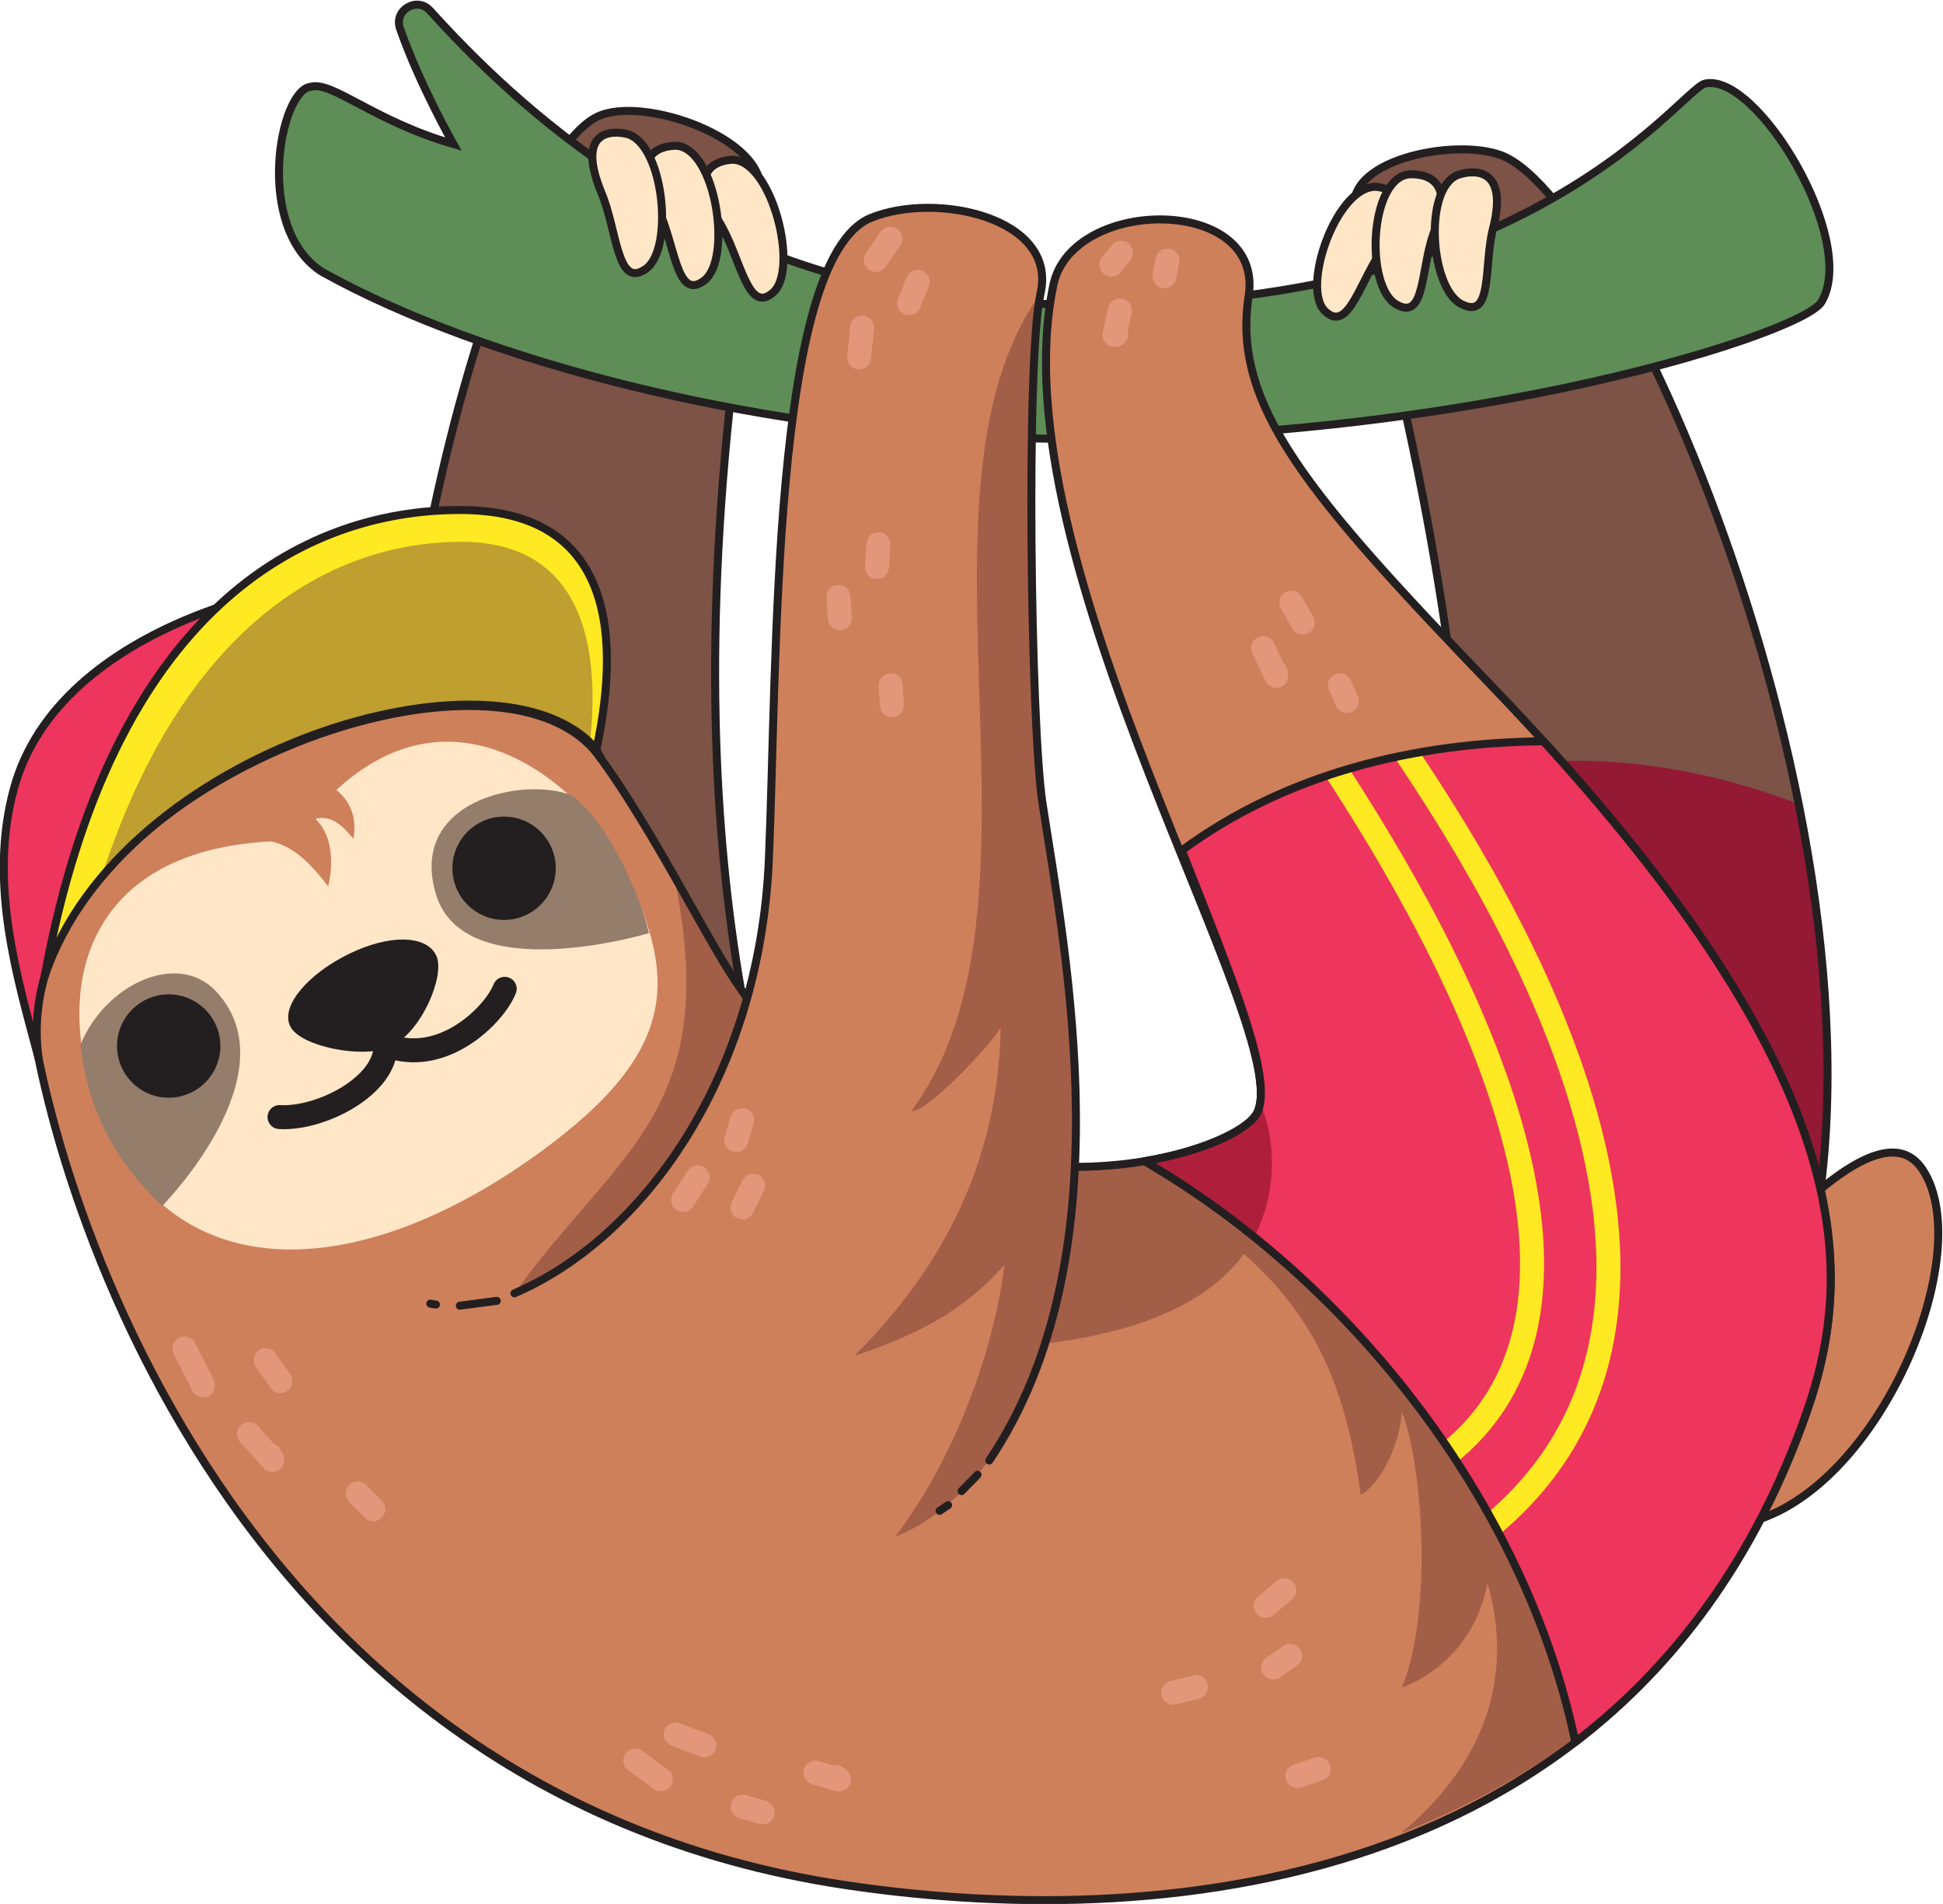
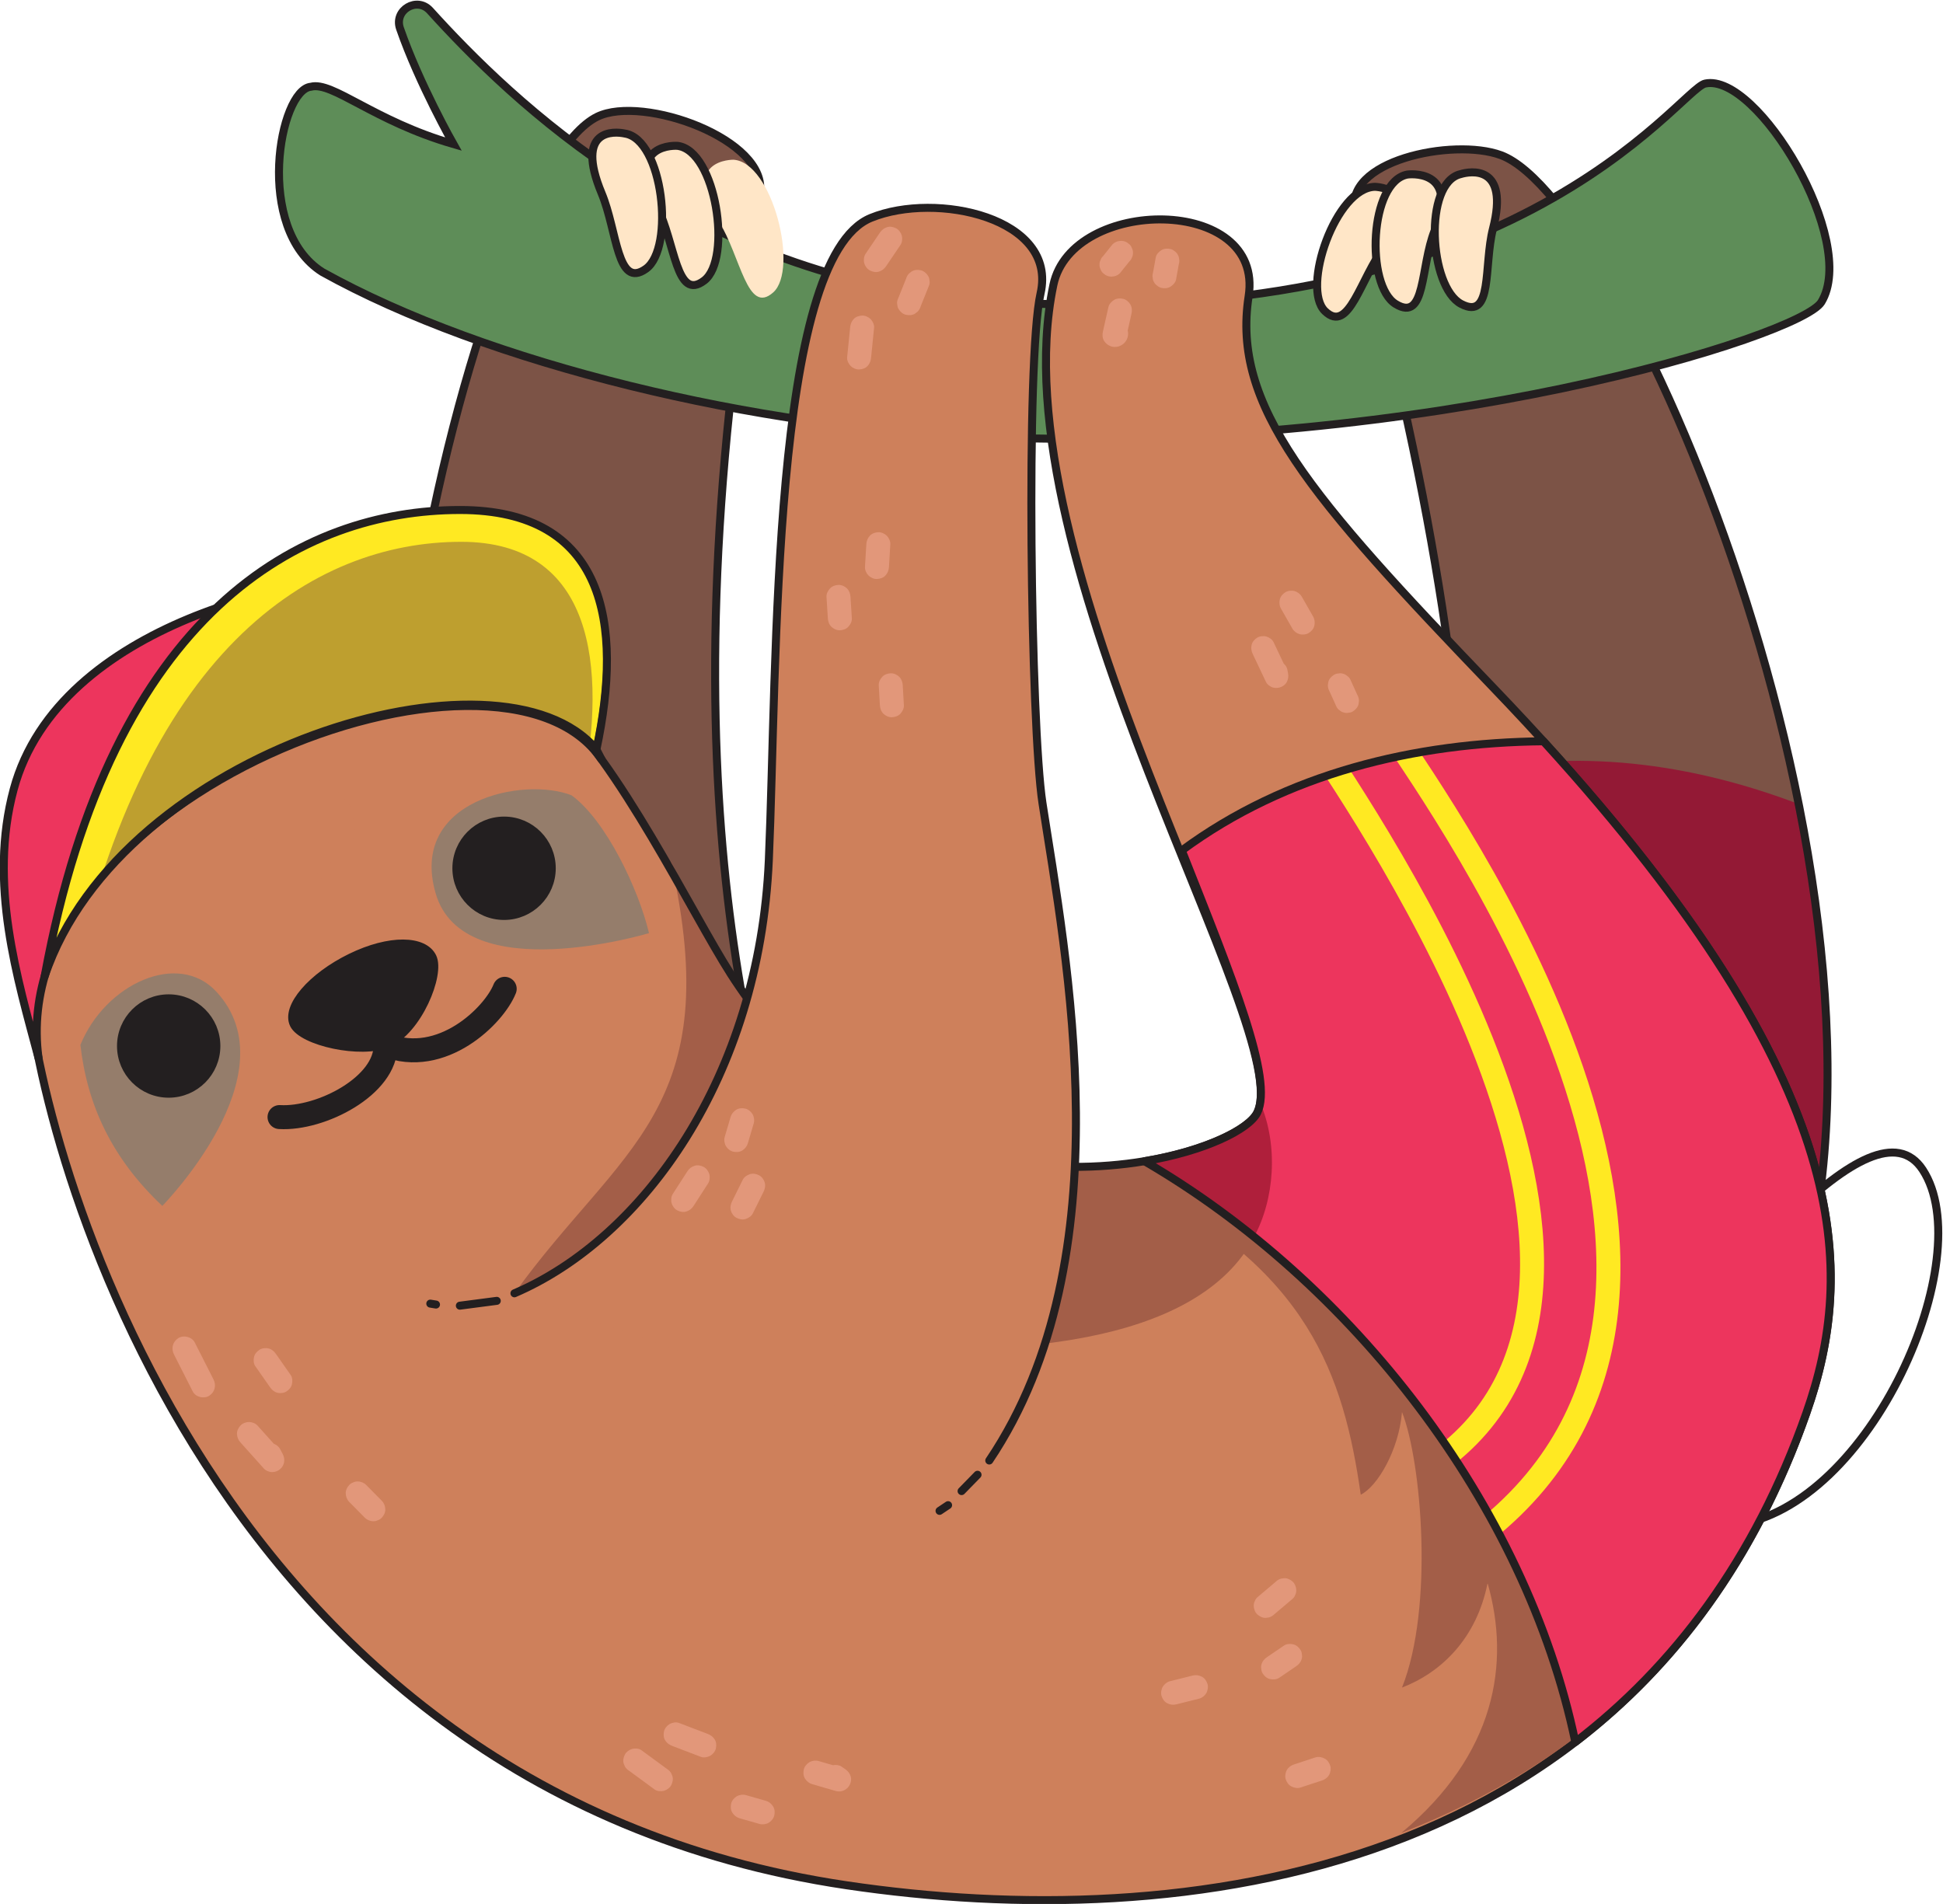
<svg xmlns="http://www.w3.org/2000/svg" xmlns:ns1="http://sodipodi.sourceforge.net/DTD/sodipodi-0.dtd" xmlns:ns2="http://www.inkscape.org/namespaces/inkscape" version="1.1" id="svg2" width="323.883" height="317.393" viewBox="0 0 323.883 317.393" ns1:docname="sloth_branch.ai">
  <defs id="defs6">
    <clipPath clipPathUnits="userSpaceOnUse" id="clipPath18">
      <path d="M 0,472.416 H 472.416 V 0 H 0 Z" id="path16" />
    </clipPath>
    <clipPath clipPathUnits="userSpaceOnUse" id="clipPath42">
      <path d="M 0,472.416 H 472.416 V 0 H 0 Z" id="path40" />
    </clipPath>
    <clipPath clipPathUnits="userSpaceOnUse" id="clipPath58">
      <path d="M 0,472.416 H 472.416 V 0 H 0 Z" id="path56" />
    </clipPath>
    <clipPath clipPathUnits="userSpaceOnUse" id="clipPath366">
      <path d="M 0,472.416 H 472.416 V 0 H 0 Z" id="path364" />
    </clipPath>
    <clipPath clipPathUnits="userSpaceOnUse" id="clipPath386">
      <path d="m 262.565,248.955 c 6.308,-15.921 11.514,-28.634 9.428,-32.807 v 0 c -1.034,-2.067 -6.482,-4.786 -14.095,-6.054 v 0 c 25.87,-15.046 47.654,-42.838 53.876,-72.634 v 0 c 12.225,9.373 22.417,22.678 28.891,41.143 v 0 c 6.106,17.411 6.52,40.737 -32.877,84.005 v 0 c -16.102,-0.155 -32.175,-4.019 -45.223,-13.653" id="path384" />
    </clipPath>
    <clipPath clipPathUnits="userSpaceOnUse" id="clipPath402">
      <path d="M 0,472.416 H 472.416 V 0 H 0 Z" id="path400" />
    </clipPath>
    <clipPath clipPathUnits="userSpaceOnUse" id="clipPath414">
      <path d="M 0,472.416 H 472.416 V 0 H 0 Z" id="path412" />
    </clipPath>
    <clipPath clipPathUnits="userSpaceOnUse" id="clipPath434">
      <path d="m 173.341,291.533 c -19.685,-0.007 -44.574,-12.205 -52.971,-57.952 v 0 c 9.541,28.359 57.587,42.179 69.539,27.901 v 0 c 3.36,15.738 1.653,30.051 -16.553,30.051 v 0 c -0.005,0 -0.01,0 -0.015,0" id="path432" />
    </clipPath>
    <clipPath clipPathUnits="userSpaceOnUse" id="clipPath446">
      <path d="M 0,472.416 H 472.416 V 0 H 0 Z" id="path444" />
    </clipPath>
  </defs>
  <ns1:namedview id="namedview4" pagecolor="#ffffff" bordercolor="#666666" borderopacity="1.0" ns2:showpageshadow="2" ns2:pageopacity="0.0" ns2:pagecheckerboard="0" ns2:deskcolor="#d1d1d1" showgrid="false" />
  <g id="g10" ns2:groupmode="layer" ns2:label="Page 1" transform="matrix(1.333,0,0,-1.333,-153.002,473.633)">
    <g id="g12">
      <g id="g14" clip-path="url(#clipPath18)">
        <g id="g20" transform="translate(294.322,196.892)">
          <path d="m 0,0 c 3.923,18.887 10.635,57.503 -10.033,131.711 -1.838,6.6 12.237,9.504 18.178,7.307 15.817,-5.85 53.878,-94.482 36.318,-145.508" style="fill:#7c5346;fill-opacity:1;fill-rule:nonzero;stroke:none" id="path22" />
        </g>
        <g id="g24" transform="translate(297.642,258.524)">
          <path d="m 0,0 c 2.607,-30.634 -0.889,-49.928 -3.32,-61.632 l 44.463,-6.49 c 6.344,18.435 5.426,41.779 0.922,64.355 C 28.616,1.358 14.134,3.325 0,0" style="fill:#931935;fill-opacity:1;fill-rule:nonzero;stroke:none" id="path26" />
        </g>
        <g id="g28" transform="translate(294.322,196.892)">
          <path d="m 0,0 c 3.923,18.887 10.635,57.503 -10.033,131.711 -1.838,6.6 12.237,9.504 18.178,7.307 15.817,-5.85 53.878,-94.482 36.318,-145.508" style="fill:none;stroke:#231f20;stroke-width:1;stroke-linecap:round;stroke-linejoin:round;stroke-miterlimit:10;stroke-dasharray:none;stroke-opacity:1" id="path30" />
        </g>
        <g id="g32" transform="translate(215.983,198.299)">
          <path d="m 0,0 c -5.773,18.406 -19.409,56.909 -6.189,132.8 1.175,6.749 -14.623,12.398 -20.317,9.623 -15.16,-7.387 -39.622,-104.246 -17.096,-153.283" style="fill:#7c5346;fill-opacity:1;fill-rule:nonzero;stroke:#231f20;stroke-width:1;stroke-linecap:round;stroke-linejoin:round;stroke-miterlimit:10;stroke-dasharray:none;stroke-opacity:1" id="path34" />
        </g>
      </g>
    </g>
    <g id="g36">
      <g id="g38" clip-path="url(#clipPath42)">
        <g id="g44" transform="translate(328.018,344.865)">
          <path d="m 0,0 c -3.317,-0.702 -23.947,-32.124 -90.6,-27.134 -35.954,2.692 -58.908,25.259 -68.867,36.259 -1.627,1.798 -4.544,0.057 -3.75,-2.235 2.389,-6.895 6.676,-14.459 6.676,-14.459 -9.98,2.891 -15.113,7.881 -17.821,7.168 -3.921,-0.356 -7.129,-17.751 1.425,-23.168 20.495,-11.406 54.132,-19.618 83.406,-20.674 55.039,-1.985 101.483,12.697 104.05,16.906 C 19.182,-19.692 6.529,1.381 0,0" style="fill:#5e8d58;fill-opacity:1;fill-rule:nonzero;stroke:none" id="path46" />
        </g>
        <g id="g48" transform="translate(328.018,344.865)">
          <path d="m 0,0 c -3.317,-0.702 -23.947,-32.124 -90.6,-27.134 -35.954,2.692 -58.908,25.259 -68.867,36.259 -1.627,1.798 -4.544,0.057 -3.75,-2.235 2.389,-6.895 6.676,-14.459 6.676,-14.459 -9.98,2.891 -15.113,7.881 -17.821,7.168 -3.921,-0.356 -7.129,-17.751 1.425,-23.168 20.495,-11.406 54.132,-19.618 83.406,-20.674 55.039,-1.985 101.483,12.697 104.05,16.906 C 19.182,-19.692 6.529,1.381 0,0 Z" style="fill:none;stroke:#231f20;stroke-width:1;stroke-linecap:butt;stroke-linejoin:miter;stroke-miterlimit:10;stroke-dasharray:none;stroke-opacity:1" id="path50" />
        </g>
      </g>
    </g>
    <g id="g52">
      <g id="g54" clip-path="url(#clipPath58)">
        <g id="g60" transform="translate(331.636,164.583)">
-           <path d="m 0,0 c -5.657,-0.724 -3.436,28.506 6.891,38.495 7.248,7.01 13.546,10.74 16.693,5.941 C 30.713,33.564 17.168,2.198 0,0" style="fill:#ce805b;fill-opacity:1;fill-rule:nonzero;stroke:none" id="path62" />
-         </g>
+           </g>
        <g id="g64" transform="translate(331.636,164.583)">
          <path d="m 0,0 c -5.657,-0.724 -3.436,28.506 6.891,38.495 7.248,7.01 13.546,10.74 16.693,5.941 C 30.713,33.564 17.168,2.198 0,0 Z" style="fill:none;stroke:#231f20;stroke-width:1;stroke-linecap:round;stroke-linejoin:round;stroke-miterlimit:10;stroke-dasharray:none;stroke-opacity:1" id="path66" />
        </g>
        <g id="g68" transform="translate(206.171,233.494)">
          <path d="m 0,0 c -4.979,7.787 -13.222,24.162 -21.188,32.733 -18,19.366 -66.297,7.663 -66.832,-33.684 -0.197,-15.228 20.772,-100.886 102.515,-113.004 41.692,-6.181 99.486,0.562 120,59.064 6.416,18.297 6.55,43.127 -39.208,90.772 -23.049,24 -32.655,35.206 -30.535,48.891 C 66.713,97.426 42.653,97.248 40.337,86.198 33.091,51.642 70.812,-7.366 65.822,-17.347 62.812,-23.366 22.337,-34.931 0,0" style="fill:#ce805b;fill-opacity:1;fill-rule:nonzero;stroke:none" id="path70" />
        </g>
        <g id="g72" transform="translate(179.11,193.573)">
          <path d="M 0,0 C 34.902,-8.079 105.292,-17.806 93.341,25.514 93.41,24.291 93.238,23.284 92.883,22.574 89.873,16.555 49.397,4.99 27.061,39.921 24.922,43.266 22.385,48.492 19.556,54.044 26.586,22.931 13.228,18.386 0,0" style="fill:#a35e48;fill-opacity:1;fill-rule:nonzero;stroke:none" id="path74" />
        </g>
        <g id="g76" transform="translate(206.171,233.494)">
          <path d="M 0,0 C -4.979,7.787 -13.92,26.505 -22.614,34.337 -44.178,53.762 -89.267,33.98 -88.02,-0.059 c 0.635,-17.335 20.772,-101.778 102.515,-113.896 41.692,-6.181 99.486,0.562 120,59.064 6.416,18.297 6.55,43.127 -39.208,90.772 -23.049,24 -32.655,35.206 -30.535,48.891 C 66.713,97.426 42.653,97.248 40.337,86.198 33.091,51.642 70.812,-7.366 65.822,-17.347 62.812,-23.366 22.337,-34.931 0,0 Z" style="fill:none;stroke:#231f20;stroke-width:1;stroke-linecap:round;stroke-linejoin:round;stroke-miterlimit:10;stroke-dasharray:none;stroke-opacity:1" id="path78" />
        </g>
        <g id="g80" transform="translate(192.151,247.989)">
-           <path d="M 0,0 C -4.58,9.012 -23.473,26.542 -40.834,2.162 -69.366,2.19 -71.68,-19.981 -62.97,-35.881 c 9.827,-17.941 31.6,-16.58 53.165,-0.868 C 7.983,-23.79 7.366,-14.495 0,0" style="fill:#ffe6c7;fill-opacity:1;fill-rule:nonzero;stroke:none" id="path82" />
-         </g>
+           </g>
        <g id="g84" transform="translate(186.266,255.846)">
          <path d="M 0,0 C -5.941,2.376 -20.394,-0.55 -17.008,-12.253 -13.543,-24.228 9.674,-17.231 9.674,-17.231 8.368,-11.735 4.301,-3.156 0,0" style="fill:#957d6b;fill-opacity:1;fill-rule:nonzero;stroke:none" id="path86" />
        </g>
        <g id="g88" transform="translate(124.834,224.637)">
          <path d="M 0,0 C 3.089,7.604 12.208,11.844 17.002,6.659 26.507,-3.618 10.243,-20.133 10.243,-20.133 3.933,-14.192 0.861,-7.542 0,0" style="fill:#957d6b;fill-opacity:1;fill-rule:nonzero;stroke:none" id="path90" />
        </g>
        <g id="g92" transform="translate(141.837,224.499)">
          <path d="m 0,0 c 0,-3.293 -2.67,-5.963 -5.963,-5.963 -3.293,0 -5.962,2.67 -5.962,5.963 0,3.293 2.669,5.963 5.962,5.963 C -2.67,5.963 0,3.293 0,0" style="fill:#231f20;fill-opacity:1;fill-rule:nonzero;stroke:none" id="path94" />
        </g>
        <g id="g96" transform="translate(141.837,224.499)">
          <path d="m 0,0 c 0,-3.293 -2.67,-5.963 -5.963,-5.963 -3.293,0 -5.962,2.67 -5.962,5.963 0,3.293 2.669,5.963 5.962,5.963 C -2.67,5.963 0,3.293 0,0 Z" style="fill:none;stroke:#231f20;stroke-width:1;stroke-linecap:round;stroke-linejoin:round;stroke-miterlimit:10;stroke-dasharray:none;stroke-opacity:1" id="path98" />
        </g>
        <g id="g100" transform="translate(183.777,246.728)">
          <path d="m 0,0 c 0,-3.293 -2.67,-5.963 -5.963,-5.963 -3.293,0 -5.962,2.67 -5.962,5.963 0,3.293 2.669,5.963 5.962,5.963 C -2.67,5.963 0,3.293 0,0" style="fill:#231f20;fill-opacity:1;fill-rule:nonzero;stroke:none" id="path102" />
        </g>
        <g id="g104" transform="translate(183.777,246.728)">
          <path d="m 0,0 c 0,-3.293 -2.67,-5.963 -5.963,-5.963 -3.293,0 -5.962,2.67 -5.962,5.963 0,3.293 2.669,5.963 5.962,5.963 C -2.67,5.963 0,3.293 0,0 Z" style="fill:none;stroke:#231f20;stroke-width:1;stroke-linecap:round;stroke-linejoin:round;stroke-miterlimit:10;stroke-dasharray:none;stroke-opacity:1" id="path106" />
        </g>
        <g id="g108" transform="translate(149.735,215.613)">
          <path d="M 0,0 C 5.173,-0.306 13.366,3.921 13.257,9.024" style="fill:none;stroke:#231f20;stroke-width:3;stroke-linecap:round;stroke-linejoin:round;stroke-miterlimit:10;stroke-dasharray:none;stroke-opacity:1" id="path110" />
        </g>
        <g id="g112" transform="translate(177.893,231.653)">
          <path d="M 0,0 C -1.295,-3.297 -7.842,-9.802 -14.902,-7.016" style="fill:none;stroke:#231f20;stroke-width:3;stroke-linecap:round;stroke-linejoin:round;stroke-miterlimit:10;stroke-dasharray:none;stroke-opacity:1" id="path114" />
        </g>
        <g id="g116" transform="translate(168.864,235.633)">
          <path d="m 0,0 c 1.064,-2.182 -1.823,-9.2 -5.584,-10.812 -3.327,-1.426 -10.698,0.194 -11.763,2.376 -1.064,2.182 2.238,5.991 7.129,8.377 C -5.327,2.326 -1.064,2.182 0,0" style="fill:#231f20;fill-opacity:1;fill-rule:nonzero;stroke:none" id="path118" />
        </g>
        <g id="g120" transform="translate(168.864,235.633)">
          <path d="m 0,0 c 1.064,-2.182 -1.823,-9.2 -5.584,-10.812 -3.327,-1.426 -10.698,0.194 -11.763,2.376 -1.064,2.182 2.238,5.991 7.129,8.377 C -5.327,2.326 -1.064,2.182 0,0 Z" style="fill:none;stroke:#231f20;stroke-width:1;stroke-linecap:round;stroke-linejoin:round;stroke-miterlimit:10;stroke-dasharray:none;stroke-opacity:1" id="path122" />
        </g>
        <g id="g124" transform="translate(206.5,335.339)">
          <path d="M 0,0 C 4.878,-0.302 8.209,-13.729 4.964,-16.602 1.72,-19.474 0.929,-12.145 -1.84,-7.684 -6.683,0.117 0,0 0,0" style="fill:#ffe6c7;fill-opacity:1;fill-rule:nonzero;stroke:none" id="path126" />
        </g>
        <g id="g128" transform="translate(206.5,335.339)">
-           <path d="M 0,0 C 4.878,-0.302 8.209,-13.729 4.964,-16.602 1.72,-19.474 0.929,-12.145 -1.84,-7.684 -6.683,0.117 0,0 0,0 Z" style="fill:none;stroke:#231f20;stroke-width:1;stroke-linecap:butt;stroke-linejoin:miter;stroke-miterlimit:10;stroke-dasharray:none;stroke-opacity:1" id="path130" />
-         </g>
+           </g>
        <g id="g132" transform="translate(199.502,337.075)">
          <path d="m 0,0 c 4.835,-0.589 6.852,-14.173 3.337,-16.847 -3.514,-2.673 -3.591,4.682 -5.919,9.293 C -6.652,0.51 0,0 0,0" style="fill:#ffe6c7;fill-opacity:1;fill-rule:nonzero;stroke:none" id="path134" />
        </g>
        <g id="g136" transform="translate(199.502,337.075)">
          <path d="m 0,0 c 4.835,-0.589 6.852,-14.173 3.337,-16.847 -3.514,-2.673 -3.591,4.682 -5.919,9.293 C -6.652,0.51 0,0 0,0 Z" style="fill:none;stroke:#231f20;stroke-width:1;stroke-linecap:butt;stroke-linejoin:miter;stroke-miterlimit:10;stroke-dasharray:none;stroke-opacity:1" id="path138" />
        </g>
        <g id="g140" transform="translate(192.905,338.616)">
          <path d="M 0,0 C 4.809,-0.708 6.272,-14.335 2.651,-16.92 -0.97,-19.506 -0.924,-12.2 -2.887,-7.486 -6.285,0.669 -1.289,0.276 0,0" style="fill:#ffe6c7;fill-opacity:1;fill-rule:nonzero;stroke:none" id="path142" />
        </g>
        <g id="g144" transform="translate(192.905,338.616)">
          <path d="M 0,0 C 4.809,-0.708 6.272,-14.335 2.651,-16.92 -0.97,-19.506 -0.924,-12.2 -2.887,-7.486 -6.285,0.669 -1.289,0.276 0,0 Z" style="fill:none;stroke:#231f20;stroke-width:1;stroke-linecap:butt;stroke-linejoin:miter;stroke-miterlimit:10;stroke-dasharray:none;stroke-opacity:1" id="path146" />
        </g>
        <g id="g148" transform="translate(286.73,331.951)">
          <path d="m 0,0 c -4.893,-0.067 -9.266,-12.681 -6.252,-15.559 3.014,-2.877 4.376,4.055 7.489,8.171 C 6.679,-0.19 0,0 0,0" style="fill:#ffe6c7;fill-opacity:1;fill-rule:nonzero;stroke:none" id="path150" />
        </g>
        <g id="g152" transform="translate(286.73,331.951)">
          <path d="m 0,0 c -4.893,-0.067 -9.266,-12.681 -6.252,-15.559 3.014,-2.877 4.376,4.055 7.489,8.171 C 6.679,-0.19 0,0 0,0 Z" style="fill:none;stroke:#231f20;stroke-width:1;stroke-linecap:butt;stroke-linejoin:miter;stroke-miterlimit:10;stroke-dasharray:none;stroke-opacity:1" id="path154" />
        </g>
        <g id="g156" transform="translate(290.779,333.486)">
          <path d="m 0,0 c -4.752,-0.868 -5.257,-13.887 -1.46,-16.199 3.798,-2.312 3.06,4.672 4.868,9.196 C 6.571,0.91 0,0 0,0" style="fill:#ffe6c7;fill-opacity:1;fill-rule:nonzero;stroke:none" id="path158" />
        </g>
        <g id="g160" transform="translate(290.779,333.486)">
          <path d="m 0,0 c -4.752,-0.868 -5.257,-13.887 -1.46,-16.199 3.798,-2.312 3.06,4.672 4.868,9.196 C 6.571,0.91 0,0 0,0 Z" style="fill:none;stroke:#231f20;stroke-width:1;stroke-linecap:butt;stroke-linejoin:miter;stroke-miterlimit:10;stroke-dasharray:none;stroke-opacity:1" id="path162" />
        </g>
        <g id="g164" transform="translate(297.412,333.535)">
          <path d="M 0,0 C -4.657,-1.116 -3.917,-14.128 0.091,-16.235 4.1,-18.342 2.879,-11.442 4.069,-6.806 6.127,1.216 1.235,0.381 0,0" style="fill:#ffe6c7;fill-opacity:1;fill-rule:nonzero;stroke:none" id="path166" />
        </g>
        <g id="g168" transform="translate(297.412,333.535)">
          <path d="M 0,0 C -4.657,-1.116 -3.917,-14.128 0.091,-16.235 4.1,-18.342 2.879,-11.442 4.069,-6.806 6.127,1.216 1.235,0.381 0,0 Z" style="fill:none;stroke:#231f20;stroke-width:1;stroke-linecap:butt;stroke-linejoin:miter;stroke-miterlimit:10;stroke-dasharray:none;stroke-opacity:1" id="path170" />
        </g>
        <g id="g172" transform="translate(179.11,193.573)">
          <path d="m 0,0 c 16.071,6.891 30.625,27.013 31.813,54.178 1.071,24.476 0.308,75.243 12.773,80.317 8.166,3.325 23.346,0 21.207,-9.446 -1.861,-8.22 -1.231,-54.16 0.238,-63.742 2.917,-19.03 10.455,-56.792 -6.653,-82.218" style="fill:#ce805b;fill-opacity:1;fill-rule:nonzero;stroke:none" id="path174" />
        </g>
        <g id="g176" transform="translate(245.141,254.88)">
-           <path d="m 0,0 c -1.466,9.564 -2.139,54.297 -0.254,63.693 -17.959,-24.889 3.036,-76.535 -16.142,-102.188 1.832,-0.366 10.168,8.455 11.168,10.455 -0.237,-12.831 -4.277,-27.089 -18.297,-41.109 7.544,2.602 13.356,5.296 18.772,11.406 -1.425,-11.524 -6.653,-24.831 -13.663,-33.98 0,0 34.812,10.456 18.416,91.723" style="fill:#a35e48;fill-opacity:1;fill-rule:nonzero;stroke:none" id="path178" />
-         </g>
+           </g>
        <g id="g180" transform="translate(179.11,193.573)">
          <path d="m 0,0 c 16.071,6.891 30.625,27.013 31.813,54.178 1.071,24.476 0.308,75.243 12.773,80.317 8.166,3.325 23.346,0 21.207,-9.446 -1.861,-8.22 -1.231,-54.16 0.238,-63.742 2.917,-19.03 10.455,-56.792 -6.653,-82.218" style="fill:none;stroke:#231f20;stroke-width:1;stroke-linecap:round;stroke-linejoin:round;stroke-miterlimit:10;stroke-dasharray:none;stroke-opacity:1" id="path182" />
        </g>
        <g id="g184" transform="translate(176.902,192.63)">
          <path d="M 0,0 C -1.539,-0.202 -3.078,-0.403 -4.617,-0.605" style="fill:#5e8d58;fill-opacity:1;fill-rule:nonzero;stroke:#231f20;stroke-width:1;stroke-linecap:round;stroke-linejoin:round;stroke-miterlimit:10;stroke-dasharray:none;stroke-opacity:1" id="path186" />
        </g>
        <g id="g188" transform="translate(169.302,192.167)">
          <path d="M 0,0 C -0.238,0.039 -0.476,0.077 -0.713,0.116" style="fill:#5e8d58;fill-opacity:1;fill-rule:nonzero;stroke:#231f20;stroke-width:1;stroke-linecap:round;stroke-linejoin:round;stroke-miterlimit:10;stroke-dasharray:none;stroke-opacity:1" id="path190" />
        </g>
        <g id="g192" transform="translate(237.021,170.882)">
          <path d="M 0,0 C -0.665,-0.681 -1.33,-1.363 -1.995,-2.044" style="fill:#5e8d58;fill-opacity:1;fill-rule:nonzero;stroke:#231f20;stroke-width:1;stroke-linecap:round;stroke-linejoin:round;stroke-miterlimit:10;stroke-dasharray:none;stroke-opacity:1" id="path194" />
        </g>
        <g id="g196" transform="translate(233.339,167.078)">
          <path d="M 0,0 C -0.356,-0.238 -0.713,-0.475 -1.069,-0.713" style="fill:#5e8d58;fill-opacity:1;fill-rule:nonzero;stroke:#231f20;stroke-width:1;stroke-linecap:round;stroke-linejoin:round;stroke-miterlimit:10;stroke-dasharray:none;stroke-opacity:1" id="path198" />
        </g>
        <g id="g200" transform="translate(141.475,182.81)">
          <path d="m 0,0 c -0.781,1.54 -1.562,3.08 -2.343,4.62 -0.356,0.701 -1.4,0.959 -2.053,0.538 -0.716,-0.461 -0.918,-1.302 -0.538,-2.052 0.781,-1.54 1.562,-3.08 2.344,-4.62 0.355,-0.701 1.399,-0.959 2.052,-0.538 C 0.178,-1.591 0.38,-0.75 0,0" style="fill:#e2977a;fill-opacity:1;fill-rule:nonzero;stroke:none" id="path202" />
        </g>
        <g id="g204" transform="translate(150.137,173.471)">
          <path d="M 0,0 C -0.114,0.216 -0.229,0.431 -0.343,0.647 -0.495,0.934 -0.807,1.17 -1.118,1.289 -1.799,2.048 -2.48,2.808 -3.161,3.568 -3.409,3.845 -3.859,4.008 -4.222,4.008 -4.59,4.008 -5.029,3.844 -5.283,3.568 -5.545,3.282 -5.74,2.907 -5.722,2.508 -5.704,2.097 -5.558,1.755 -5.283,1.447 l 2.927,-3.265 c 0.238,-0.265 0.707,-0.455 1.061,-0.439 0.339,0.015 0.639,0.114 0.909,0.322 C 0.216,-1.47 0.355,-0.668 0,0" style="fill:#e2977a;fill-opacity:1;fill-rule:nonzero;stroke:none" id="path206" />
        </g>
        <g id="g208" transform="translate(151.134,183.348)">
          <path d="M 0,0 C -0.614,0.877 -1.228,1.755 -1.841,2.632 -2.069,2.957 -2.344,3.213 -2.738,3.321 -3.097,3.42 -3.575,3.375 -3.894,3.17 -4.214,2.963 -4.496,2.656 -4.583,2.273 -4.669,1.898 -4.661,1.445 -4.432,1.118 c 0.614,-0.878 1.228,-1.755 1.842,-2.632 0.227,-0.326 0.502,-0.581 0.896,-0.689 0.359,-0.099 0.837,-0.055 1.156,0.151 0.32,0.206 0.602,0.514 0.689,0.896 C 0.237,-0.781 0.229,-0.328 0,0" style="fill:#e2977a;fill-opacity:1;fill-rule:nonzero;stroke:none" id="path210" />
        </g>
        <g id="g212" transform="translate(162.523,167.63)">
          <path d="M 0,0 C -0.649,0.657 -1.299,1.315 -1.948,1.972 -2.217,2.245 -2.627,2.412 -3.009,2.412 -3.215,2.419 -3.408,2.376 -3.587,2.283 -3.773,2.222 -3.934,2.119 -4.07,1.972 -4.332,1.687 -4.527,1.311 -4.509,0.912 c 0.018,-0.4 0.154,-0.771 0.439,-1.061 l 1.949,-1.972 c 0.269,-0.273 0.678,-0.44 1.06,-0.44 0.207,-0.007 0.4,0.036 0.578,0.129 0.186,0.061 0.347,0.164 0.483,0.311 0.262,0.285 0.457,0.661 0.439,1.06 C 0.421,-0.661 0.286,-0.289 0,0" style="fill:#e2977a;fill-opacity:1;fill-rule:nonzero;stroke:none" id="path214" />
        </g>
        <g id="g216" transform="translate(198.86,133.204)">
          <path d="M 0,0 C -0.05,0.119 -0.101,0.239 -0.151,0.358 -0.285,0.584 -0.464,0.763 -0.689,0.896 -1.753,1.677 -2.816,2.458 -3.879,3.238 -4.174,3.455 -4.698,3.482 -5.035,3.389 -5.383,3.293 -5.76,3.024 -5.931,2.7 -6.115,2.352 -6.207,1.93 -6.083,1.544 -6.032,1.425 -5.982,1.305 -5.931,1.186 -5.798,0.96 -5.619,0.781 -5.393,0.648 c 1.063,-0.781 2.126,-1.561 3.19,-2.342 0.294,-0.216 0.818,-0.244 1.155,-0.151 0.348,0.096 0.725,0.365 0.897,0.689 C 0.033,-0.808 0.125,-0.386 0,0" style="fill:#e2977a;fill-opacity:1;fill-rule:nonzero;stroke:none" id="path218" />
        </g>
        <g id="g220" transform="translate(204.146,137.794)">
          <path d="M 0,0 C -0.223,0.346 -0.513,0.543 -0.896,0.689 -2.092,1.146 -3.287,1.603 -4.482,2.059 -4.825,2.19 -5.333,2.087 -5.638,1.908 -5.949,1.726 -6.246,1.369 -6.327,1.012 -6.415,0.628 -6.396,0.197 -6.176,-0.144 c 0.223,-0.346 0.513,-0.543 0.896,-0.69 1.196,-0.456 2.391,-0.913 3.586,-1.369 0.343,-0.132 0.851,-0.028 1.156,0.151 0.311,0.182 0.608,0.539 0.689,0.896 C 0.239,-0.772 0.22,-0.341 0,0" style="fill:#e2977a;fill-opacity:1;fill-rule:nonzero;stroke:none" id="path222" />
        </g>
        <g id="g224" transform="translate(211.45,129.415)">
          <path d="M 0,0 C -0.213,0.331 -0.512,0.579 -0.896,0.689 -1.728,0.927 -2.56,1.165 -3.391,1.402 -3.764,1.508 -4.215,1.446 -4.547,1.251 -4.858,1.069 -5.155,0.712 -5.237,0.355 c -0.087,-0.384 -0.068,-0.815 0.152,-1.156 0.213,-0.331 0.511,-0.58 0.896,-0.69 0.832,-0.237 1.663,-0.475 2.495,-0.712 0.372,-0.107 0.823,-0.044 1.156,0.151 0.311,0.182 0.608,0.539 0.689,0.896 C 0.239,-0.772 0.22,-0.341 0,0" style="fill:#e2977a;fill-opacity:1;fill-rule:nonzero;stroke:none" id="path226" />
        </g>
        <g id="g228" transform="translate(221.159,133.172)">
          <path d="M 0,0 C -0.125,0.387 -0.353,0.665 -0.689,0.896 -0.847,1.005 -1.004,1.113 -1.162,1.221 -1.443,1.415 -1.883,1.456 -2.223,1.388 -2.82,1.561 -3.418,1.734 -4.015,1.907 -4.386,2.015 -4.839,1.95 -5.171,1.756 -5.482,1.574 -5.779,1.217 -5.86,0.86 -5.948,0.476 -5.929,0.045 -5.709,-0.296 c 0.213,-0.331 0.511,-0.578 0.896,-0.689 l 2.968,-0.86 c 0.72,-0.209 1.485,0.195 1.769,0.868 C 0.05,-0.679 0.102,-0.317 0,0" style="fill:#e2977a;fill-opacity:1;fill-rule:nonzero;stroke:none" id="path230" />
        </g>
        <g id="g232" transform="translate(203.481,208.474)">
          <path d="m 0,0 c -0.096,0.348 -0.365,0.725 -0.689,0.896 -0.348,0.184 -0.77,0.277 -1.156,0.152 -0.382,-0.124 -0.677,-0.35 -0.897,-0.69 -0.607,-0.941 -1.215,-1.883 -1.822,-2.825 -0.206,-0.319 -0.25,-0.797 -0.152,-1.156 0.096,-0.348 0.365,-0.725 0.69,-0.896 0.348,-0.184 0.77,-0.276 1.156,-0.151 0.381,0.123 0.677,0.349 0.896,0.689 0.608,0.942 1.215,1.883 1.823,2.825 C 0.054,-0.837 0.099,-0.359 0,0" style="fill:#e2977a;fill-opacity:1;fill-rule:nonzero;stroke:none" id="path234" />
        </g>
        <g id="g236" transform="translate(208.884,215.981)">
          <path d="M 0,0 C -0.182,0.311 -0.539,0.608 -0.896,0.689 -1.28,0.777 -1.711,0.758 -2.052,0.538 -2.385,0.324 -2.628,0.027 -2.742,-0.358 c -0.245,-0.83 -0.49,-1.659 -0.735,-2.489 -0.109,-0.369 -0.041,-0.826 0.152,-1.156 0.182,-0.311 0.539,-0.608 0.896,-0.689 0.384,-0.087 0.815,-0.069 1.156,0.151 0.332,0.214 0.576,0.512 0.689,0.897 0.245,0.829 0.49,1.659 0.735,2.488 C 0.26,-0.787 0.193,-0.33 0,0" style="fill:#e2977a;fill-opacity:1;fill-rule:nonzero;stroke:none" id="path238" />
        </g>
        <g id="g240" transform="translate(210.411,207.427)">
          <path d="M 0,0 C -0.096,0.348 -0.365,0.725 -0.689,0.896 -1.037,1.08 -1.459,1.173 -1.845,1.048 -2.202,0.932 -2.569,0.706 -2.742,0.358 -3.189,-0.547 -3.637,-1.451 -4.084,-2.356 -4.264,-2.72 -4.346,-3.11 -4.235,-3.512 c 0.095,-0.348 0.364,-0.725 0.689,-0.896 0.348,-0.184 0.77,-0.277 1.156,-0.152 0.357,0.116 0.724,0.342 0.896,0.69 0.448,0.905 0.895,1.809 1.343,2.714 C 0.029,-0.792 0.111,-0.402 0,0" style="fill:#e2977a;fill-opacity:1;fill-rule:nonzero;stroke:none" id="path242" />
        </g>
        <g id="g244" transform="translate(227.548,325.854)">
          <path d="m 0,0 c -0.096,0.348 -0.365,0.725 -0.689,0.896 -0.348,0.184 -0.77,0.277 -1.156,0.152 -0.386,-0.125 -0.669,-0.353 -0.897,-0.69 -0.6,-0.887 -1.199,-1.774 -1.799,-2.661 -0.21,-0.31 -0.248,-0.805 -0.152,-1.156 0.096,-0.348 0.365,-0.725 0.69,-0.896 0.348,-0.184 0.77,-0.277 1.156,-0.152 0.385,0.125 0.668,0.352 0.896,0.69 l 1.8,2.661 C 0.058,-0.846 0.097,-0.351 0,0" style="fill:#e2977a;fill-opacity:1;fill-rule:nonzero;stroke:none" id="path246" />
        </g>
        <g id="g248" transform="translate(231.007,320.265)">
          <path d="M 0,0 C -0.009,0.2 -0.068,0.386 -0.178,0.558 -0.36,0.869 -0.717,1.166 -1.074,1.247 -1.458,1.335 -1.889,1.316 -2.23,1.096 L -2.534,0.861 C -2.72,0.674 -2.848,0.453 -2.92,0.199 c -0.358,-0.89 -0.715,-1.781 -1.073,-2.671 -0.063,-0.2 -0.072,-0.399 -0.027,-0.598 0.009,-0.2 0.068,-0.386 0.178,-0.558 0.182,-0.311 0.539,-0.608 0.896,-0.689 0.384,-0.088 0.815,-0.069 1.156,0.151 0.101,0.078 0.203,0.156 0.304,0.234 0.186,0.188 0.314,0.408 0.386,0.662 0.357,0.891 0.715,1.781 1.073,2.672 C 0.036,-0.399 0.045,-0.199 0,0" style="fill:#e2977a;fill-opacity:1;fill-rule:nonzero;stroke:none" id="path250" />
        </g>
        <g id="g252" transform="translate(223.649,315.41)">
          <path d="M 0,0 C -0.26,0.26 -0.687,0.456 -1.061,0.439 -1.449,0.422 -1.851,0.295 -2.121,0 c -0.284,-0.309 -0.398,-0.644 -0.44,-1.061 -0.125,-1.247 -0.25,-2.493 -0.375,-3.74 -0.036,-0.36 0.193,-0.815 0.439,-1.061 0.261,-0.26 0.687,-0.456 1.061,-0.439 0.388,0.017 0.79,0.144 1.061,0.439 0.284,0.309 0.397,0.644 0.439,1.061 0.125,1.247 0.25,2.493 0.375,3.74 C 0.475,-0.701 0.246,-0.246 0,0" style="fill:#e2977a;fill-opacity:1;fill-rule:nonzero;stroke:none" id="path254" />
        </g>
        <g id="g256" transform="translate(256.331,324.272)">
          <path d="M 0,0 C -0.06,0.186 -0.164,0.347 -0.31,0.483 L -0.614,0.717 C -0.848,0.853 -1.1,0.921 -1.371,0.922 -1.504,0.904 -1.637,0.886 -1.77,0.869 -2.024,0.797 -2.244,0.669 -2.431,0.483 c -0.395,-0.492 -0.79,-0.985 -1.184,-1.477 -0.147,-0.136 -0.25,-0.297 -0.311,-0.483 -0.094,-0.178 -0.137,-0.371 -0.129,-0.578 -0.008,-0.206 0.035,-0.399 0.129,-0.578 0.061,-0.185 0.164,-0.346 0.311,-0.482 l 0.303,-0.235 c 0.234,-0.135 0.486,-0.204 0.757,-0.205 0.133,0.018 0.266,0.036 0.399,0.054 0.254,0.071 0.475,0.2 0.662,0.386 0.395,0.492 0.789,0.984 1.184,1.476 0.146,0.136 0.25,0.297 0.31,0.483 0.094,0.179 0.137,0.372 0.129,0.578 C 0.137,-0.371 0.094,-0.179 0,0" style="fill:#e2977a;fill-opacity:1;fill-rule:nonzero;stroke:none" id="path258" />
        </g>
        <g id="g260" transform="translate(256.126,317.253)">
          <path d="M 0,0 C -0.182,0.311 -0.539,0.608 -0.896,0.689 -1.28,0.777 -1.711,0.758 -2.052,0.538 -2.372,0.332 -2.656,0.024 -2.742,-0.358 -2.971,-1.379 -3.2,-2.399 -3.429,-3.42 c -0.084,-0.374 -0.064,-0.822 0.151,-1.156 0.218,-0.338 0.512,-0.561 0.896,-0.689 0.268,-0.089 0.613,-0.082 0.884,-0.008 0.269,0.073 0.541,0.232 0.739,0.428 0.408,0.405 0.575,1.016 0.435,1.573 0.158,0.705 0.317,1.411 0.475,2.116 C 0.239,-0.765 0.206,-0.352 0,0" style="fill:#e2977a;fill-opacity:1;fill-rule:nonzero;stroke:none" id="path262" />
        </g>
        <g id="g264" transform="translate(262.228,322.923)">
          <path d="M 0,0 C -0.009,0.2 -0.068,0.385 -0.178,0.558 -0.272,0.732 -0.401,0.873 -0.564,0.979 -0.709,1.111 -0.879,1.201 -1.074,1.247 -1.458,1.334 -1.889,1.316 -2.23,1.096 -2.542,0.895 -2.851,0.579 -2.92,0.199 c -0.118,-0.653 -0.236,-1.307 -0.354,-1.96 -0.062,-0.2 -0.071,-0.399 -0.027,-0.599 0.009,-0.199 0.069,-0.385 0.178,-0.557 0.095,-0.175 0.223,-0.315 0.387,-0.421 0.145,-0.133 0.315,-0.222 0.51,-0.269 0.384,-0.087 0.815,-0.068 1.156,0.152 0.311,0.2 0.62,0.517 0.689,0.896 0.118,0.654 0.236,1.307 0.354,1.961 C 0.036,-0.399 0.045,-0.199 0,0" style="fill:#e2977a;fill-opacity:1;fill-rule:nonzero;stroke:none" id="path266" />
        </g>
        <g id="g268" transform="translate(221.134,280.665)">
          <path d="M 0,0 C -0.025,0.399 -0.15,0.771 -0.439,1.061 -0.7,1.321 -1.126,1.517 -1.5,1.5 -1.888,1.483 -2.29,1.355 -2.561,1.061 -2.82,0.778 -3.025,0.396 -3,0 c 0.057,-0.891 0.113,-1.783 0.17,-2.674 0.025,-0.399 0.15,-0.771 0.439,-1.06 0.26,-0.261 0.687,-0.457 1.061,-0.44 0.388,0.018 0.79,0.145 1.06,0.44 0.26,0.282 0.465,0.664 0.44,1.06 C 0.113,-1.783 0.057,-0.891 0,0" style="fill:#e2977a;fill-opacity:1;fill-rule:nonzero;stroke:none" id="path270" />
        </g>
        <g id="g272" transform="translate(225.676,288.315)">
          <path d="M 0,0 C -0.26,0.26 -0.687,0.456 -1.061,0.439 -1.449,0.422 -1.851,0.294 -2.121,0 -2.4,-0.303 -2.536,-0.647 -2.561,-1.061 c -0.056,-0.95 -0.113,-1.901 -0.17,-2.852 -0.022,-0.37 0.183,-0.804 0.439,-1.06 0.261,-0.26 0.688,-0.456 1.061,-0.44 0.388,0.018 0.79,0.145 1.061,0.44 0.278,0.303 0.415,0.647 0.439,1.06 0.057,0.951 0.114,1.902 0.17,2.852 C 0.461,-0.691 0.256,-0.256 0,0" style="fill:#e2977a;fill-opacity:1;fill-rule:nonzero;stroke:none" id="path274" />
        </g>
        <g id="g276" transform="translate(227.668,269.612)">
          <path d="M 0,0 C -0.023,0.398 -0.152,0.773 -0.439,1.061 -0.699,1.321 -1.126,1.517 -1.5,1.5 -1.888,1.483 -2.29,1.355 -2.561,1.061 -2.821,0.777 -3.023,0.397 -3,0 c 0.048,-0.832 0.096,-1.665 0.143,-2.497 0.023,-0.398 0.152,-0.773 0.44,-1.061 0.26,-0.26 0.687,-0.456 1.06,-0.439 0.388,0.017 0.791,0.145 1.061,0.439 0.261,0.284 0.462,0.664 0.439,1.061 C 0.096,-1.665 0.048,-0.832 0,0" style="fill:#e2977a;fill-opacity:1;fill-rule:nonzero;stroke:none" id="path278" />
        </g>
        <g id="g280" transform="translate(275.842,271.167)">
          <path d="M 0,0 C -0.029,0.15 -0.058,0.299 -0.087,0.449 -0.136,0.705 -0.32,0.966 -0.531,1.159 -0.956,2.057 -1.382,2.955 -1.807,3.853 -1.96,4.176 -2.371,4.451 -2.704,4.542 -3.063,4.641 -3.541,4.596 -3.859,4.391 -4.18,4.185 -4.462,3.877 -4.549,3.495 -4.643,3.082 -4.579,2.721 -4.398,2.339 c 0.552,-1.165 1.104,-2.33 1.656,-3.495 0.147,-0.309 0.569,-0.615 0.897,-0.689 0.335,-0.077 0.658,-0.059 0.976,0.075 0.289,0.122 0.567,0.33 0.718,0.614 C 0.046,-0.783 0.08,-0.414 0,0" style="fill:#e2977a;fill-opacity:1;fill-rule:nonzero;stroke:none" id="path282" />
        </g>
        <g id="g284" transform="translate(278.987,278.209)">
          <path d="M 0,0 C -0.475,0.832 -0.95,1.664 -1.425,2.495 -1.611,2.821 -1.962,3.085 -2.322,3.185 -2.681,3.283 -3.159,3.239 -3.478,3.033 -3.798,2.827 -4.08,2.519 -4.167,2.137 -4.257,1.741 -4.221,1.34 -4.016,0.981 c 0.475,-0.832 0.95,-1.663 1.426,-2.495 0.185,-0.326 0.536,-0.59 0.896,-0.689 0.359,-0.099 0.837,-0.055 1.156,0.151 0.32,0.206 0.602,0.514 0.689,0.896 C 0.241,-0.76 0.205,-0.359 0,0" style="fill:#e2977a;fill-opacity:1;fill-rule:nonzero;stroke:none" id="path286" />
        </g>
        <g id="g288" transform="translate(284.515,268.41)">
          <path d="M 0,0 C -0.297,0.654 -0.594,1.307 -0.891,1.96 -0.985,2.135 -1.114,2.276 -1.277,2.381 -1.422,2.514 -1.592,2.603 -1.788,2.65 -1.987,2.712 -2.186,2.721 -2.386,2.677 -2.585,2.667 -2.771,2.608 -2.943,2.499 -3.264,2.292 -3.546,1.985 -3.633,1.602 -3.651,1.469 -3.668,1.336 -3.686,1.203 c 10e-4,-0.27 0.069,-0.523 0.205,-0.757 0.297,-0.653 0.594,-1.307 0.891,-1.96 0.094,-0.175 0.223,-0.315 0.386,-0.421 0.145,-0.133 0.315,-0.222 0.51,-0.268 0.199,-0.063 0.399,-0.072 0.598,-0.027 0.2,0.009 0.386,0.068 0.558,0.178 0.32,0.206 0.602,0.514 0.689,0.896 0.018,0.133 0.036,0.266 0.054,0.399 C 0.204,-0.486 0.136,-0.234 0,0" style="fill:#e2977a;fill-opacity:1;fill-rule:nonzero;stroke:none" id="path290" />
        </g>
        <g id="g292" transform="translate(276.439,157.505)">
          <path d="M 0,0 C -0.286,0.262 -0.661,0.457 -1.061,0.439 -1.194,0.422 -1.326,0.404 -1.459,0.386 -1.714,0.315 -1.934,0.186 -2.121,0 c -0.773,-0.653 -1.545,-1.307 -2.317,-1.96 -0.146,-0.136 -0.25,-0.297 -0.31,-0.483 -0.094,-0.179 -0.137,-0.372 -0.13,-0.578 0,-0.368 0.164,-0.807 0.44,-1.061 0.286,-0.262 0.661,-0.457 1.06,-0.439 0.133,0.018 0.266,0.036 0.399,0.054 0.254,0.071 0.475,0.199 0.662,0.385 0.772,0.654 1.545,1.307 2.317,1.961 0.146,0.136 0.25,0.296 0.31,0.482 0.094,0.179 0.137,0.372 0.129,0.578 C 0.439,-0.693 0.276,-0.253 0,0" style="fill:#e2977a;fill-opacity:1;fill-rule:nonzero;stroke:none" id="path294" />
        </g>
        <g id="g296" transform="translate(277.579,148.426)">
          <path d="M 0,0 C -0.009,0.2 -0.068,0.386 -0.178,0.558 -0.384,0.878 -0.692,1.16 -1.074,1.247 -1.453,1.333 -1.898,1.322 -2.23,1.096 -2.938,0.614 -3.647,0.132 -4.355,-0.35 c -0.326,-0.222 -0.582,-0.507 -0.689,-0.897 -0.063,-0.199 -0.072,-0.399 -0.027,-0.598 0.009,-0.2 0.068,-0.385 0.178,-0.558 0.206,-0.32 0.514,-0.602 0.896,-0.689 0.379,-0.086 0.824,-0.075 1.156,0.151 0.708,0.482 1.417,0.964 2.125,1.446 0.326,0.222 0.582,0.508 0.689,0.897 C 0.036,-0.399 0.045,-0.199 0,0" style="fill:#e2977a;fill-opacity:1;fill-rule:nonzero;stroke:none" id="path298" />
        </g>
        <g id="g300" transform="translate(265.776,144.724)">
          <path d="M 0,0 C -0.117,0.363 -0.342,0.713 -0.689,0.896 -1.051,1.088 -1.442,1.148 -1.845,1.048 -2.796,0.81 -3.746,0.573 -4.697,0.335 c -0.36,-0.09 -0.71,-0.371 -0.896,-0.689 -0.188,-0.322 -0.268,-0.796 -0.151,-1.156 0.117,-0.363 0.342,-0.713 0.689,-0.897 0.362,-0.191 0.753,-0.252 1.156,-0.151 l 2.851,0.713 c 0.361,0.09 0.711,0.371 0.897,0.689 C 0.037,-0.834 0.117,-0.36 0,0" style="fill:#e2977a;fill-opacity:1;fill-rule:nonzero;stroke:none" id="path302" />
        </g>
        <g id="g304" transform="translate(281.128,134.487)">
          <path d="M 0,0 C -0.117,0.363 -0.342,0.713 -0.689,0.896 -1.037,1.08 -1.46,1.174 -1.845,1.048 -2.738,0.755 -3.63,0.462 -4.523,0.169 -4.892,0.048 -5.219,-0.178 -5.419,-0.52 -5.607,-0.841 -5.687,-1.315 -5.57,-1.676 c 0.117,-0.363 0.342,-0.713 0.689,-0.896 0.347,-0.184 0.771,-0.278 1.156,-0.151 0.892,0.292 1.785,0.585 2.677,0.878 0.37,0.121 0.697,0.348 0.897,0.689 C 0.037,-0.834 0.117,-0.36 0,0" style="fill:#e2977a;fill-opacity:1;fill-rule:nonzero;stroke:none" id="path306" />
        </g>
        <g id="g308" transform="translate(322.591,189.798)">
          <path d="m 0,0 c -0.157,0.377 -0.322,0.681 -0.689,0.896 -0.322,0.189 -0.796,0.268 -1.156,0.152 -0.694,-0.225 -1.37,-1.07 -1.048,-1.845 0.219,-0.526 0.384,-1.071 0.486,-1.632 0.01,-0.056 0.019,-0.113 0.028,-0.17 0.013,-0.149 0.028,-0.297 0.036,-0.447 0.014,-0.265 0.015,-0.531 0.002,-0.796 -0.007,-0.151 -0.022,-0.302 -0.033,-0.453 -0.002,-0.019 -10e-4,-0.024 -0.002,-0.038 -0.002,-0.006 -0.002,-0.007 -0.003,-0.015 -0.053,-0.299 -0.112,-0.595 -0.193,-0.888 -0.072,-0.257 -0.161,-0.505 -0.251,-0.755 -10e-4,-0.002 -10e-4,-0.002 -0.002,-0.004 -0.024,-0.053 -0.048,-0.106 -0.073,-0.159 -0.066,-0.137 -0.136,-0.271 -0.209,-0.404 -0.376,-0.689 -0.192,-1.666 0.538,-2.052 0.701,-0.371 1.651,-0.198 2.052,0.538 C 0.814,-5.634 1.074,-2.585 0,0" style="fill:#e2977a;fill-opacity:1;fill-rule:nonzero;stroke:none" id="path310" />
        </g>
        <g id="g312" transform="translate(327.491,181.293)">
          <path d="m 0,0 c -0.809,0.184 -1.602,-0.243 -1.845,-1.048 -0.624,-2.062 -1.248,-4.124 -1.871,-6.187 -0.228,-0.751 0.271,-1.668 1.047,-1.845 0.81,-0.184 1.602,0.243 1.845,1.048 0.624,2.062 1.248,4.124 1.872,6.187 C 1.275,-1.094 0.776,-0.177 0,0" style="fill:#e2977a;fill-opacity:1;fill-rule:nonzero;stroke:none" id="path314" />
        </g>
        <g id="g316" transform="translate(330.774,197.434)">
          <path d="M 0,0 C -0.395,1.664 -0.791,3.327 -1.186,4.991 -1.368,5.755 -2.279,6.282 -3.031,6.038 -3.827,5.781 -4.273,5.012 -4.079,4.193 -3.684,2.53 -3.288,0.866 -2.893,-0.798 -2.711,-1.561 -1.8,-2.089 -1.048,-1.845 -0.252,-1.588 0.195,-0.819 0,0" style="fill:#e2977a;fill-opacity:1;fill-rule:nonzero;stroke:none" id="path318" />
        </g>
        <g id="g320" transform="translate(297.654,227.587)">
          <path d="M 0,0 C -0.558,1.424 -1.116,2.849 -1.674,4.273 -1.822,4.649 -2.003,4.958 -2.364,5.169 -2.685,5.357 -3.159,5.437 -3.52,5.321 -3.883,5.203 -4.233,4.978 -4.416,4.631 -4.593,4.296 -4.712,3.844 -4.567,3.475 c 0.558,-1.424 1.116,-2.848 1.674,-4.272 0.147,-0.376 0.329,-0.686 0.69,-0.897 0.321,-0.188 0.795,-0.268 1.155,-0.151 0.363,0.117 0.713,0.342 0.897,0.689 C 0.026,-0.82 0.145,-0.369 0,0" style="fill:#e2977a;fill-opacity:1;fill-rule:nonzero;stroke:none" id="path322" />
        </g>
        <g id="g324" transform="translate(295.587,217.624)">
          <path d="M 0,0 C -0.229,1.427 -0.459,2.854 -0.688,4.281 -0.744,4.629 -1.087,5.007 -1.378,5.178 -1.699,5.366 -2.173,5.445 -2.534,5.329 -2.897,5.211 -3.247,4.986 -3.43,4.639 -3.63,4.261 -3.649,3.904 -3.581,3.484 c 0.229,-1.427 0.459,-2.854 0.688,-4.282 0.056,-0.347 0.399,-0.726 0.69,-0.896 0.321,-0.188 0.795,-0.268 1.155,-0.151 0.363,0.117 0.713,0.342 0.897,0.689 C 0.049,-0.778 0.068,-0.42 0,0" style="fill:#e2977a;fill-opacity:1;fill-rule:nonzero;stroke:none" id="path326" />
        </g>
        <g id="g328" transform="translate(301.974,213.488)">
          <path d="m 0,0 c -0.834,-0.037 -1.473,-0.659 -1.5,-1.5 l -0.174,-5.467 c -0.025,-0.785 0.708,-1.536 1.5,-1.5 0.834,0.037 1.473,0.659 1.5,1.5 L 1.5,-1.5 C 1.525,-0.715 0.792,0.035 0,0" style="fill:#e2977a;fill-opacity:1;fill-rule:nonzero;stroke:none" id="path330" />
        </g>
        <g id="g332" transform="translate(317.644,163.156)">
          <path d="m 0,0 c -0.746,0.394 -1.597,0.167 -2.052,-0.538 -0.871,-1.347 -1.742,-2.694 -2.612,-4.041 -0.427,-0.66 -0.156,-1.685 0.538,-2.052 0.746,-0.394 1.597,-0.167 2.052,0.538 0.871,1.347 1.741,2.694 2.612,4.041 C 0.965,-1.392 0.694,-0.367 0,0" style="fill:#e2977a;fill-opacity:1;fill-rule:nonzero;stroke:none" id="path334" />
        </g>
        <g id="g336" transform="translate(144.634,262.393)">
          <path d="M 0,0 C -1.1,0.96 -2.201,1.92 -3.301,2.881 -3.604,3.145 -3.95,3.32 -4.362,3.32 -4.73,3.32 -5.169,3.156 -5.423,2.881 -5.685,2.595 -5.88,2.219 -5.862,1.82 c 0.017,-0.382 0.141,-0.8 0.439,-1.061 1.101,-0.96 2.201,-1.92 3.302,-2.88 0.302,-0.264 0.648,-0.44 1.06,-0.44 0.368,0 0.808,0.164 1.061,0.44 0.262,0.286 0.457,0.661 0.439,1.06 C 0.422,-0.679 0.298,-0.26 0,0" style="fill:#e2977a;fill-opacity:1;fill-rule:nonzero;stroke:none" id="path338" />
        </g>
        <g id="g340" transform="translate(150.528,267.636)">
          <path d="m 0,0 c -0.071,0.254 -0.2,0.475 -0.386,0.662 -0.475,0.554 -0.95,1.109 -1.426,1.663 -0.135,0.146 -0.296,0.25 -0.482,0.31 -0.179,0.094 -0.372,0.137 -0.578,0.13 C -3.079,2.772 -3.271,2.729 -3.45,2.635 -3.636,2.575 -3.797,2.471 -3.933,2.325 -4.195,2.039 -4.39,1.664 -4.372,1.265 c 0.018,-0.133 0.036,-0.266 0.053,-0.399 0.072,-0.254 0.2,-0.475 0.386,-0.662 0.475,-0.555 0.951,-1.109 1.426,-1.663 0.136,-0.147 0.297,-0.25 0.483,-0.311 0.178,-0.094 0.371,-0.137 0.578,-0.129 0.206,-0.008 0.399,0.035 0.577,0.129 0.186,0.061 0.347,0.164 0.483,0.311 0.263,0.285 0.457,0.661 0.44,1.06 C 0.036,-0.266 0.018,-0.133 0,0" style="fill:#e2977a;fill-opacity:1;fill-rule:nonzero;stroke:none" id="path342" />
        </g>
        <g id="g344" transform="translate(136.66,255.266)">
          <path d="M 0,0 C -0.141,0.223 -0.328,0.397 -0.56,0.523 -1.175,0.917 -1.789,1.311 -2.404,1.705 -2.576,1.806 -2.76,1.859 -2.956,1.863 -3.154,1.902 -3.351,1.888 -3.546,1.821 -3.746,1.769 -3.919,1.672 -4.063,1.531 -4.223,1.419 -4.348,1.274 -4.436,1.095 -4.605,0.745 -4.683,0.33 -4.551,-0.047 c 0.055,-0.123 0.111,-0.245 0.166,-0.367 0.141,-0.223 0.328,-0.397 0.56,-0.523 0.615,-0.394 1.229,-0.788 1.844,-1.182 0.172,-0.101 0.356,-0.154 0.552,-0.158 0.198,-0.039 0.395,-0.025 0.59,0.042 0.2,0.052 0.372,0.149 0.517,0.29 0.16,0.112 0.285,0.257 0.373,0.436 0.169,0.35 0.247,0.765 0.115,1.142 C 0.111,-0.244 0.055,-0.122 0,0" style="fill:#e2977a;fill-opacity:1;fill-rule:nonzero;stroke:none" id="path346" />
        </g>
        <g id="g348" transform="translate(163.088,268.703)">
          <path d="M 0,0 C -0.867,0.954 -1.734,1.908 -2.602,2.863 -2.853,3.139 -3.296,3.302 -3.662,3.302 -4.03,3.302 -4.47,3.138 -4.723,2.863 -4.985,2.577 -5.18,2.201 -5.162,1.802 -5.144,1.393 -5,1.046 -4.723,0.741 c 0.867,-0.954 1.734,-1.908 2.602,-2.862 0.251,-0.277 0.694,-0.44 1.06,-0.44 0.368,0 0.808,0.164 1.061,0.44 0.262,0.285 0.457,0.661 0.439,1.06 C 0.421,-0.652 0.277,-0.305 0,0" style="fill:#e2977a;fill-opacity:1;fill-rule:nonzero;stroke:none" id="path350" />
        </g>
        <g id="g352" transform="translate(131.062,252.249)">
          <path d="M 0,0 C -0.163,0.349 -0.428,0.658 -0.795,0.804 -1.402,1.046 -2.008,1.288 -2.615,1.53 -2.982,1.677 -3.413,1.689 -3.781,1.536 -3.967,1.467 -4.123,1.358 -4.25,1.211 -4.401,1.085 -4.513,0.929 -4.585,0.741 -4.723,0.373 -4.763,-0.057 -4.591,-0.424 c 0.163,-0.35 0.428,-0.658 0.795,-0.804 0.607,-0.242 1.213,-0.484 1.82,-0.726 0.367,-0.147 0.797,-0.16 1.166,-0.007 0.185,0.07 0.342,0.179 0.469,0.326 0.151,0.126 0.262,0.282 0.335,0.469 C 0.132,-0.797 0.172,-0.367 0,0" style="fill:#e2977a;fill-opacity:1;fill-rule:nonzero;stroke:none" id="path354" />
        </g>
        <g id="g356" transform="translate(146.015,257.781)">
          <path d="m 0,0 c 6.149,2.347 14.257,-0.594 12.951,-7.366 -0.97,1.154 -2.481,3.074 -4.753,2.495 3.119,-2.985 1.604,-8.436 1.604,-8.436 C 6.327,-8.792 3.619,-6.788 -1.919,-7.601 -3.82,-7.067 0,0 0,0" style="fill:#ce805b;fill-opacity:1;fill-rule:nonzero;stroke:none" id="path358" />
        </g>
      </g>
    </g>
    <g id="g360">
      <g id="g362" clip-path="url(#clipPath366)">
        <g id="g368" transform="translate(312.584,257.214)">
          <path d="m 0,0 c -16.568,-0.7 -33.153,-6.497 -47.617,-14.323 5.141,-13.032 8.839,-23.115 7.025,-26.743 -1.169,-2.34 -6.142,-7.833 -15.366,-8.792 21.739,-10.753 26.178,-24 28.317,-38.971 2.124,1.07 4.752,5.585 5.159,10.337 2.445,-6.178 4,-24.455 0,-34.455 4.946,1.901 9.336,6.178 10.701,13.069 2.864,-10.021 1.025,-21.422 -10.791,-31.248 21.579,8.406 40.637,23.95 50.653,52.515 C 33.928,-61.938 34.553,-39.839 0,0" style="fill:#a35e48;fill-opacity:1;fill-rule:nonzero;stroke:none" id="path370" />
        </g>
        <g id="g372" transform="translate(307.789,262.609)">
          <path d="m 0,0 c -16.102,-0.156 -32.176,-4.02 -45.223,-13.654 6.307,-15.92 11.513,-28.634 9.427,-32.807 -1.033,-2.066 -6.482,-4.786 -14.095,-6.054 25.871,-15.046 47.654,-42.838 53.877,-72.634 12.225,9.374 22.416,22.678 28.891,41.143 C 38.982,-66.595 39.397,-43.268 0,0" style="fill:#ed355d;fill-opacity:1;fill-rule:nonzero;stroke:none" id="path374" />
        </g>
        <g id="g376" transform="translate(272.355,217.437)">
          <path d="m 0,0 c -0.075,-0.484 -0.183,-0.929 -0.363,-1.289 -1.033,-2.066 -6.481,-4.786 -14.094,-6.054 4.626,-2.691 9.403,-6.015 13.702,-9.459 C 1.776,-12.161 2.337,-5.427 0,0" style="fill:#af1f3b;fill-opacity:1;fill-rule:nonzero;stroke:none" id="path378" />
        </g>
      </g>
    </g>
    <g id="g380">
      <g id="g382" clip-path="url(#clipPath386)">
        <g id="g388" transform="translate(279.487,262.609)">
          <path d="M 0,0 C 5.308,-8.501 49.113,-70.72 12.259,-91.907" style="fill:none;stroke:#ffe922;stroke-width:3;stroke-linecap:butt;stroke-linejoin:miter;stroke-miterlimit:10;stroke-dasharray:none;stroke-opacity:1" id="path390" />
        </g>
        <g id="g392" transform="translate(289.143,263.39)">
          <path d="M 0,0 C 5.308,-8.501 50.334,-69.936 10.413,-100.233" style="fill:none;stroke:#ffe922;stroke-width:3;stroke-linecap:butt;stroke-linejoin:miter;stroke-miterlimit:10;stroke-dasharray:none;stroke-opacity:1" id="path394" />
        </g>
      </g>
    </g>
    <g id="g396">
      <g id="g398" clip-path="url(#clipPath402)">
        <g id="g404" transform="translate(307.789,262.609)">
          <path d="m 0,0 c -16.102,-0.156 -32.176,-4.02 -45.223,-13.654 6.307,-15.92 11.513,-28.634 9.427,-32.807 -1.033,-2.066 -6.482,-4.786 -14.095,-6.054 25.871,-15.046 47.654,-42.838 53.877,-72.634 12.225,9.374 22.416,22.678 28.891,41.143 C 38.982,-66.595 39.397,-43.268 0,0 Z" style="fill:none;stroke:#231f20;stroke-width:1;stroke-linecap:round;stroke-linejoin:round;stroke-miterlimit:10;stroke-dasharray:none;stroke-opacity:1" id="path406" />
        </g>
      </g>
    </g>
    <g id="g408">
      <g id="g410" clip-path="url(#clipPath414)">
        <g id="g416" transform="translate(119.597,223.007)">
          <path d="M 0,0 C -4.386,32.527 57.687,56.174 70.41,37.32 61.198,55.708 52.689,59.159 43.932,59.895 33.738,60.751 2.533,54.51 -3.102,33.602 -6.285,21.796 -2.645,9.961 0,0" style="fill:#ed355d;fill-opacity:1;fill-rule:nonzero;stroke:none" id="path418" />
        </g>
        <g id="g420" transform="translate(119.597,223.007)">
          <path d="M 0,0 C -4.386,32.527 57.687,56.174 70.41,37.32 61.198,55.708 52.689,59.159 43.932,59.895 33.738,60.751 2.533,54.51 -3.102,33.602 -6.285,21.796 -2.645,9.961 0,0 Z" style="fill:none;stroke:#231f20;stroke-width:1;stroke-linecap:round;stroke-linejoin:round;stroke-miterlimit:10;stroke-dasharray:none;stroke-opacity:1" id="path422" />
        </g>
        <g id="g424" transform="translate(120.371,233.582)">
          <path d="M 0,0 C 9.541,28.358 56.532,42.178 68.484,27.901 71.845,43.643 70.137,57.959 51.915,57.952 32.231,57.944 8.396,45.746 0,0" style="fill:#ffe922;fill-opacity:1;fill-rule:nonzero;stroke:none" id="path426" />
        </g>
      </g>
    </g>
    <g id="g428">
      <g id="g430" clip-path="url(#clipPath434)">
        <g id="g436" transform="translate(123.319,229.336)">
          <path d="M 0,0 C 8.933,28.358 53.088,41.23 64.279,26.953 67.426,42.695 65.646,58.219 49.137,58.219 30.705,58.219 8.723,44.911 0,0" style="fill:#be9f2f;fill-opacity:1;fill-rule:nonzero;stroke:none" id="path438" />
        </g>
      </g>
    </g>
    <g id="g440">
      <g id="g442" clip-path="url(#clipPath446)">
        <g id="g448" transform="translate(120.371,233.244)">
          <path d="M 0,0 C 9.541,28.358 57.041,42.621 68.993,28.344 72.354,44.087 70.137,58.298 51.915,58.29 32.231,58.282 8.396,45.746 0,0 Z" style="fill:none;stroke:#231f20;stroke-width:1;stroke-linecap:round;stroke-linejoin:round;stroke-miterlimit:10;stroke-dasharray:none;stroke-opacity:1" id="path450" />
        </g>
      </g>
    </g>
  </g>
</svg>